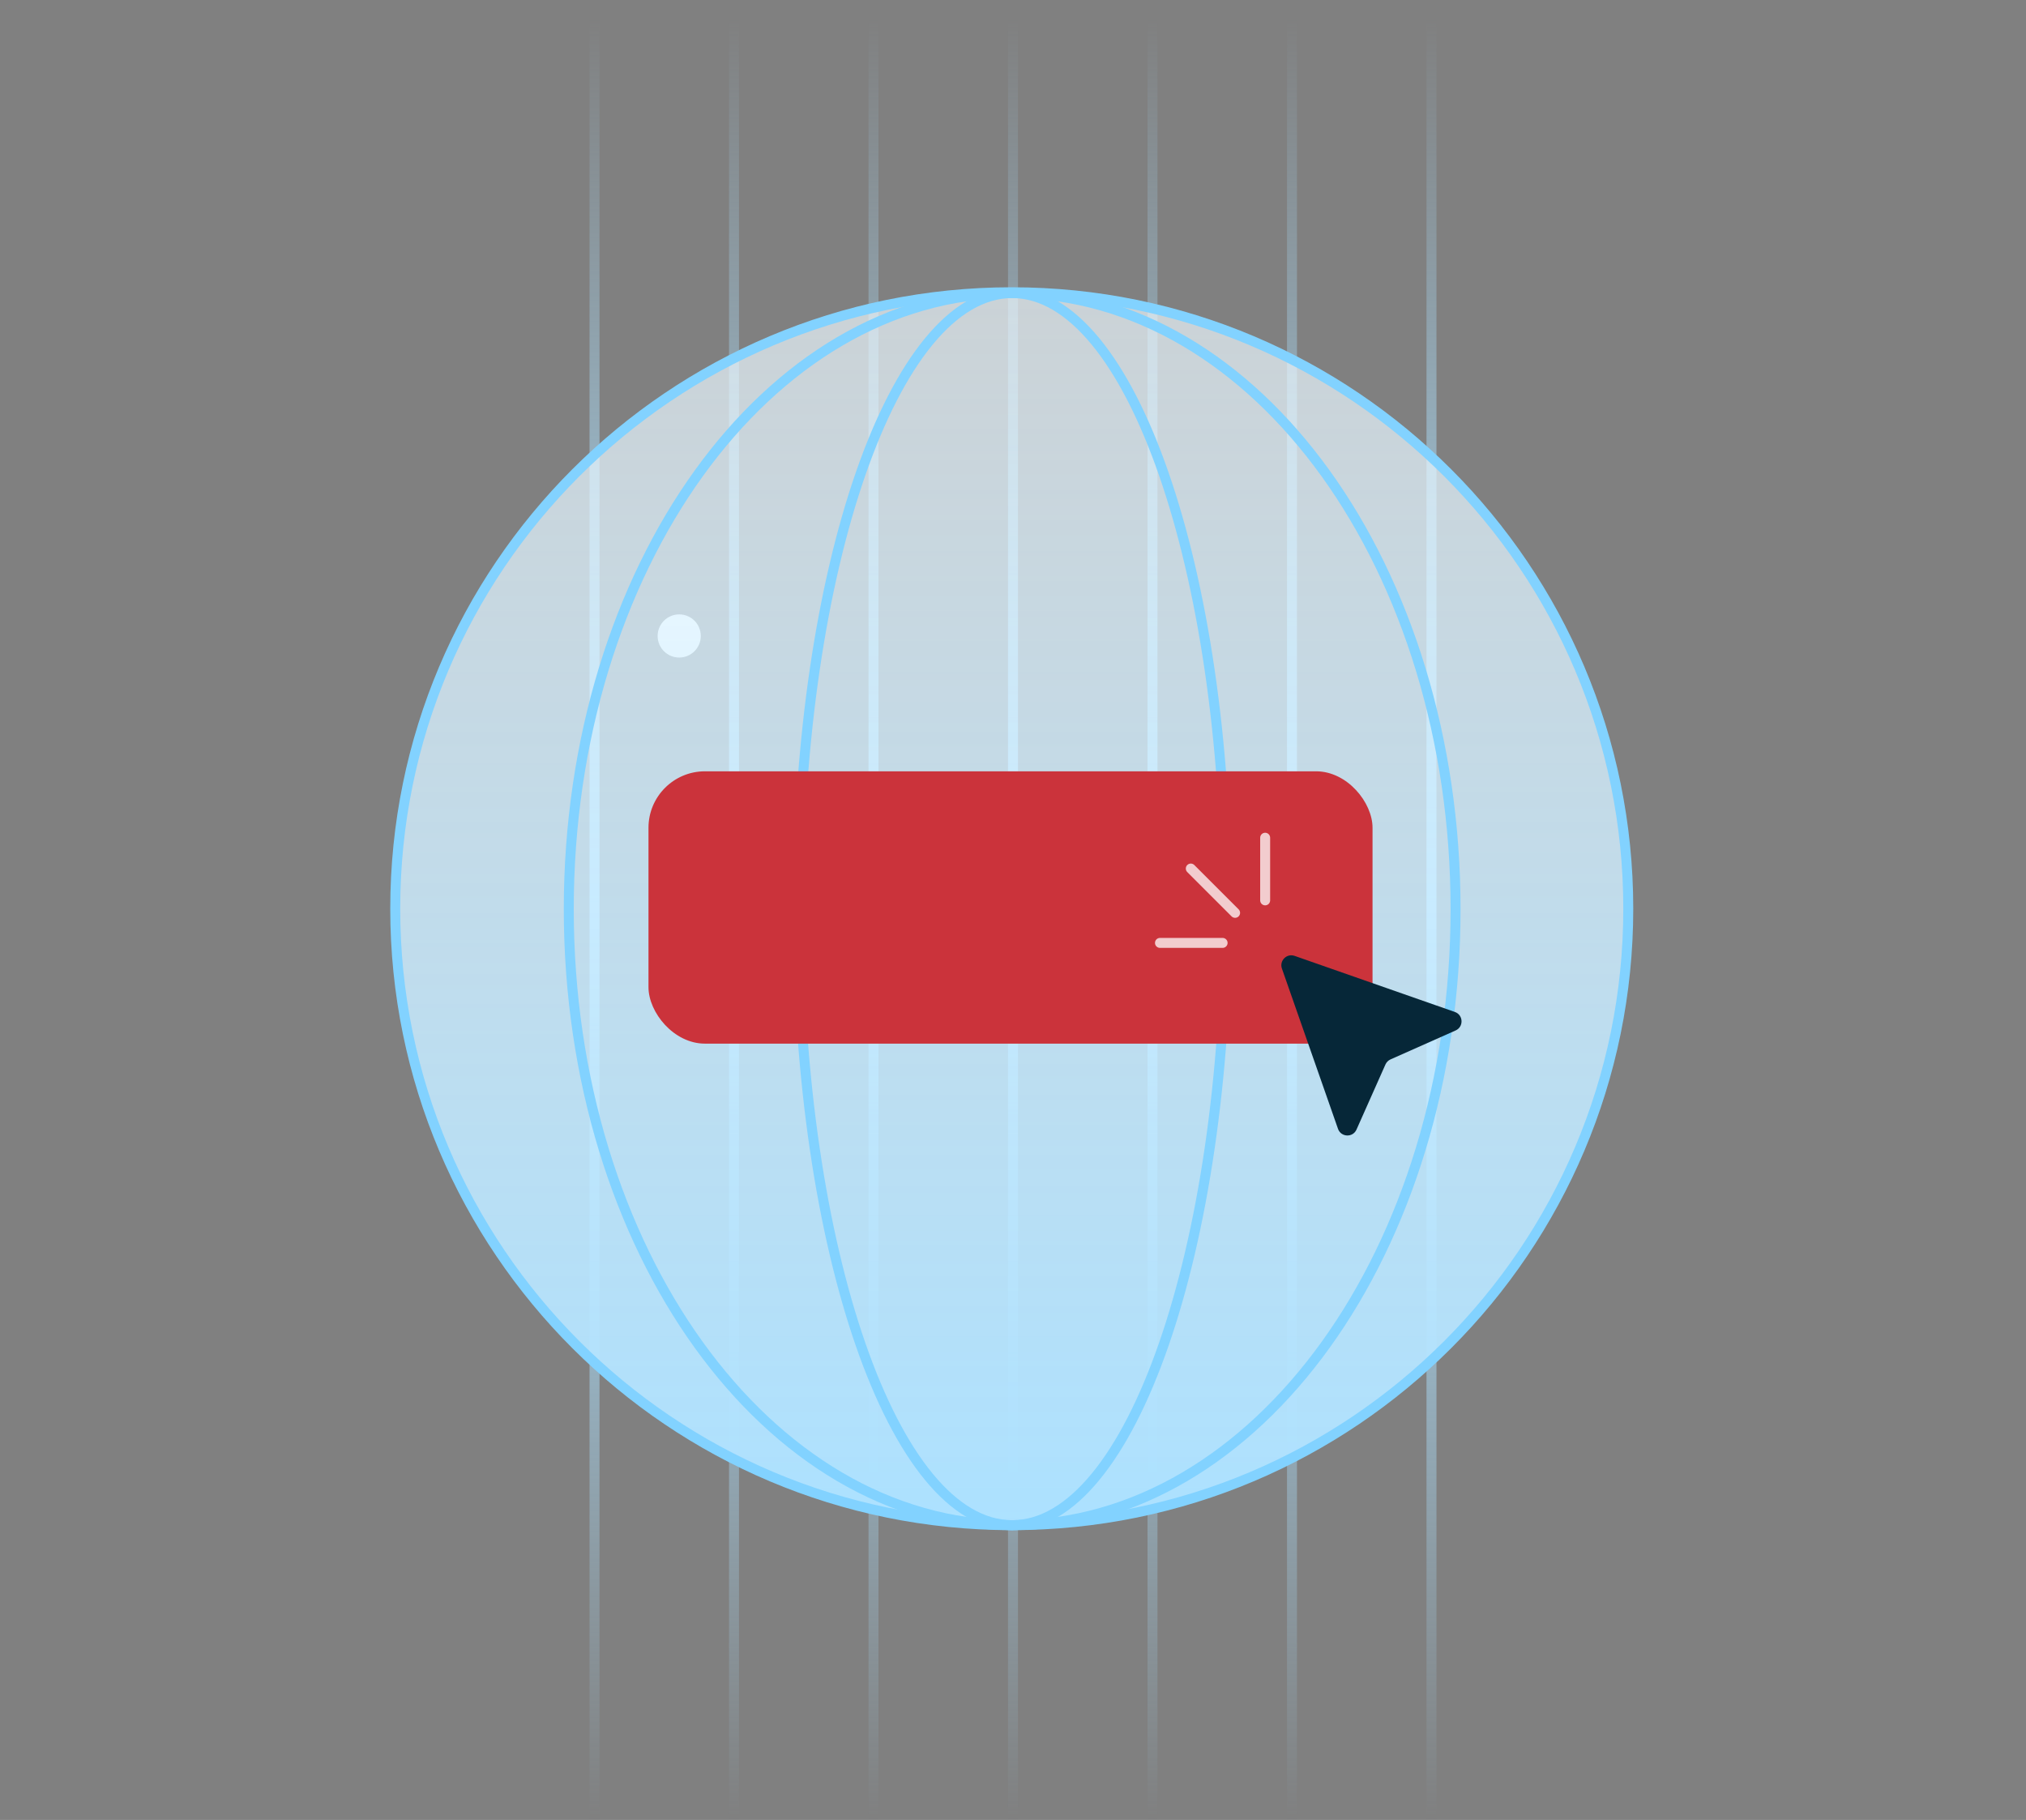
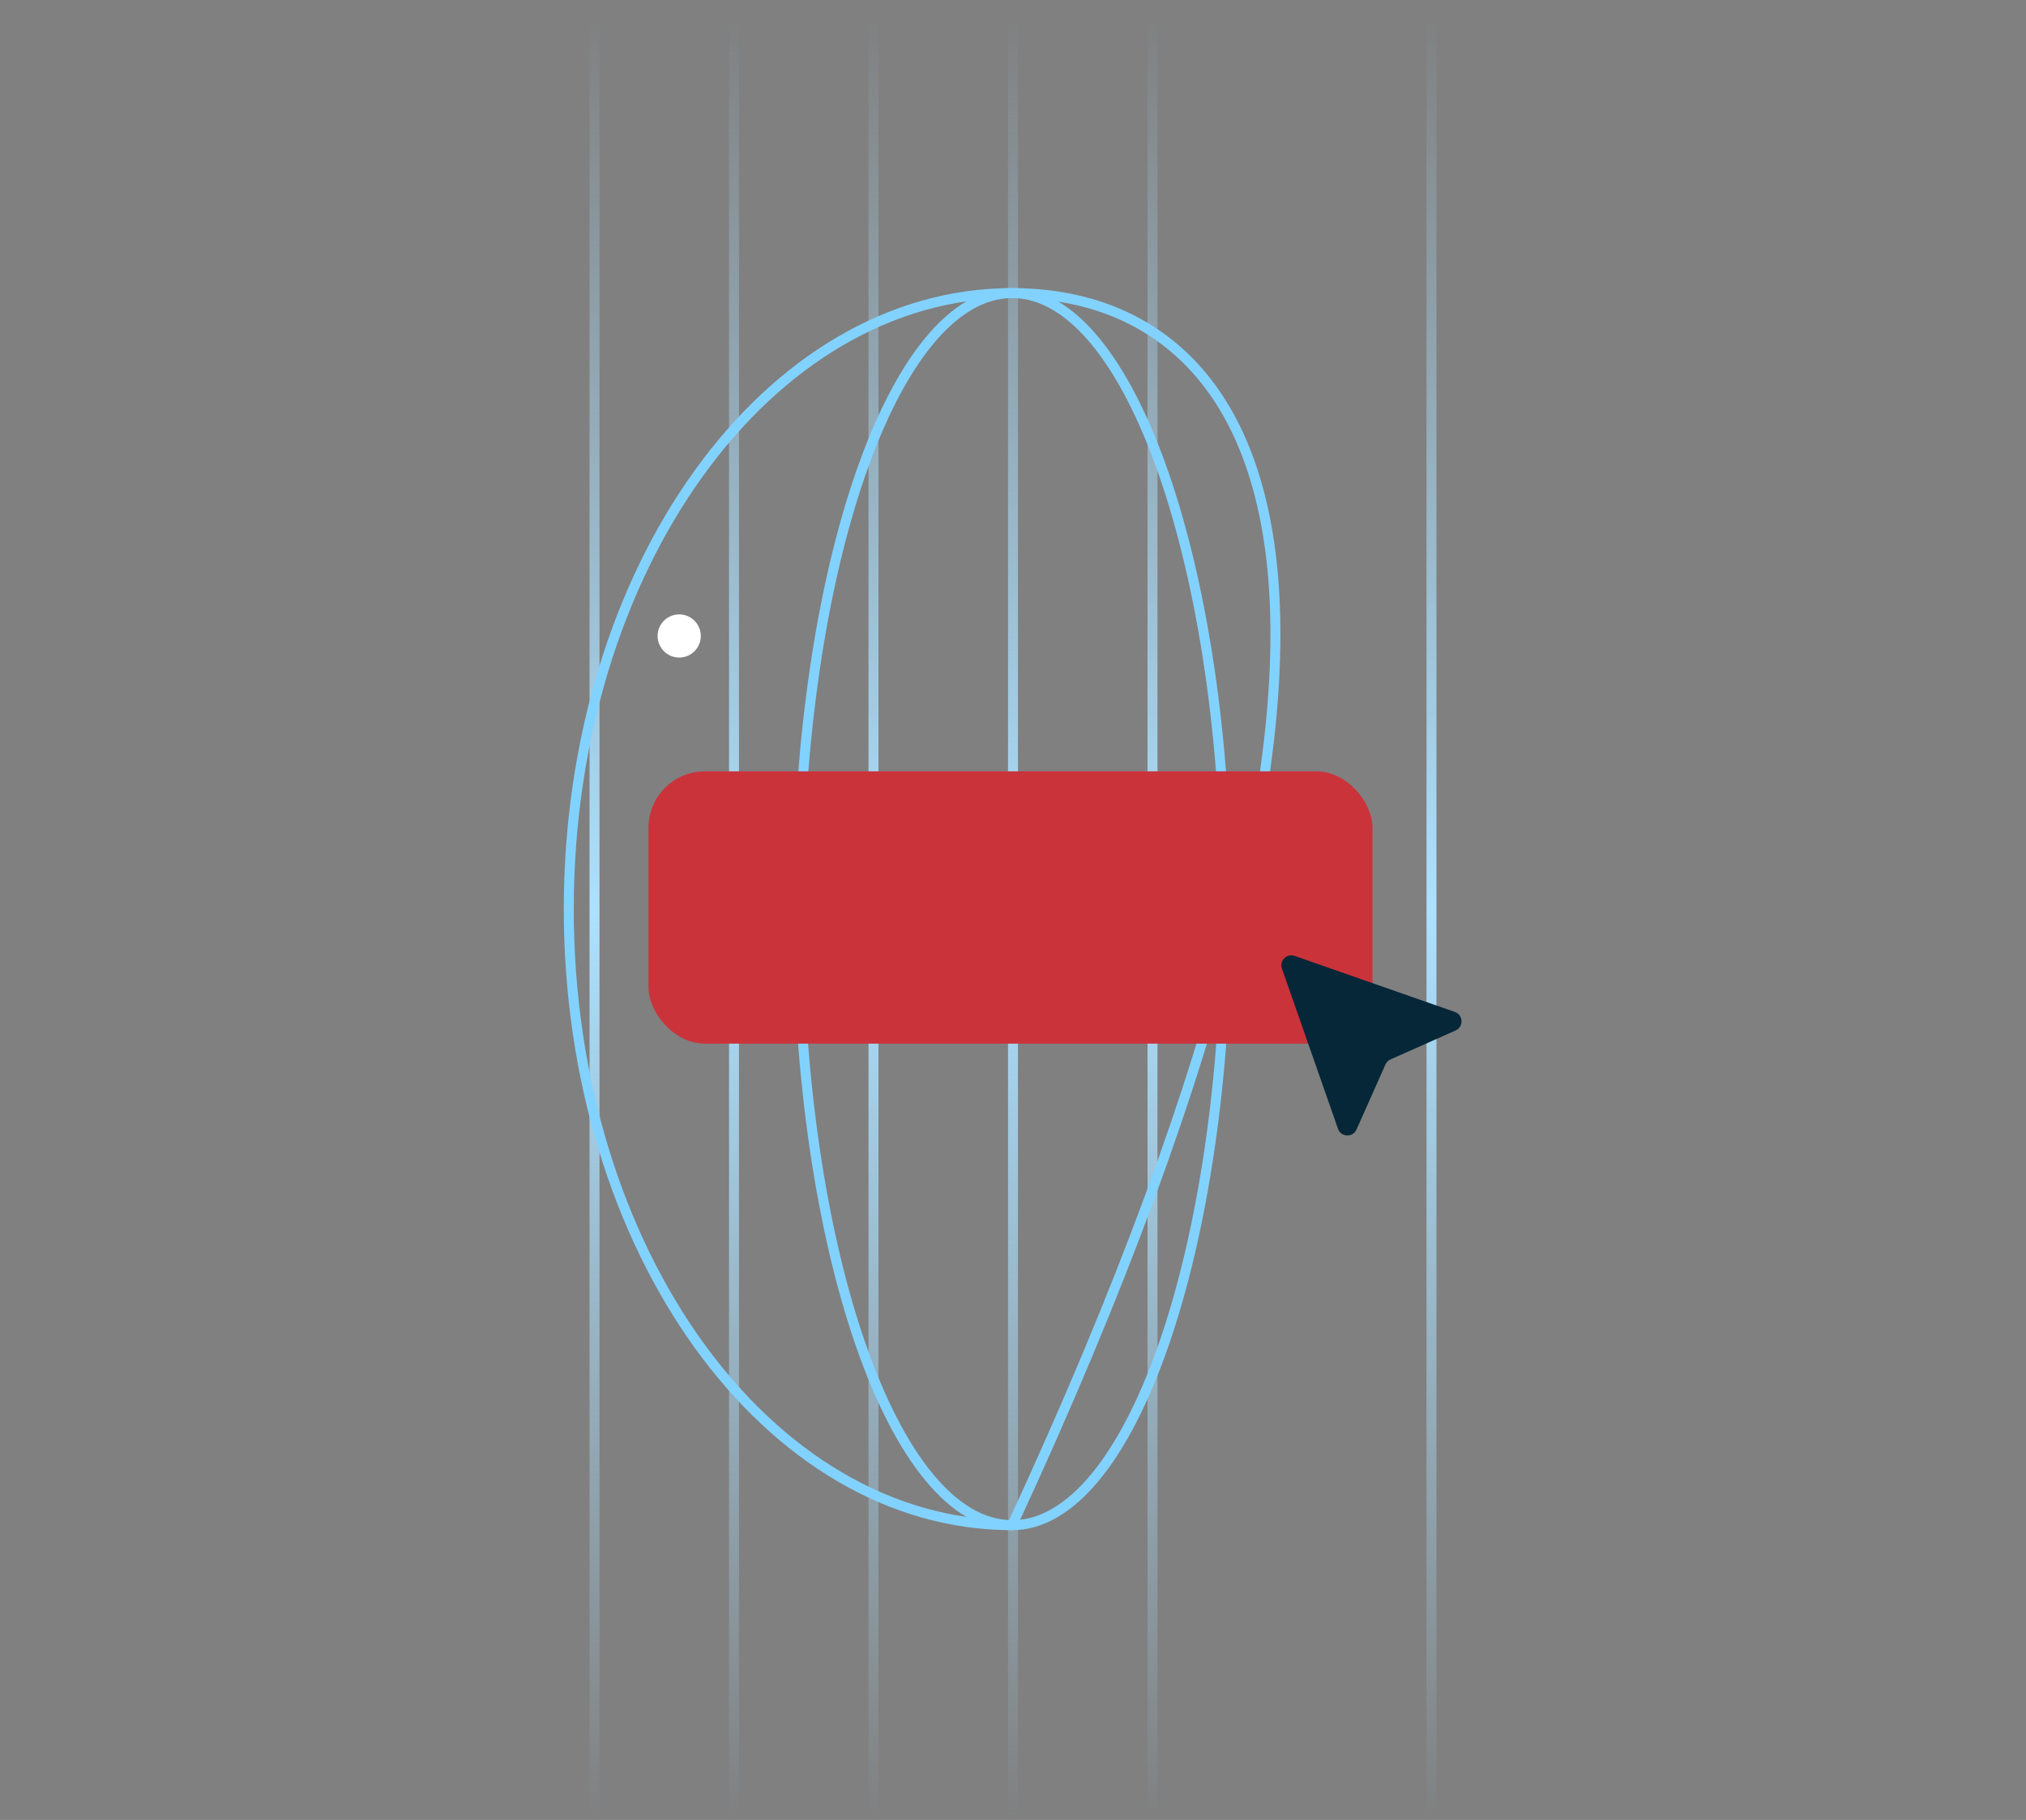
<svg xmlns="http://www.w3.org/2000/svg" width="610" height="548" viewBox="0 0 610 548" fill="none">
  <rect x="0" y="0" width="610" height="548" fill="#808080" stroke="none" />
  <path d="M179 0V548" stroke="url(#paint0_linear_384_2032)" stroke-width="3" />
  <path d="M221 0V548" stroke="url(#paint1_linear_384_2032)" stroke-width="3" />
  <path d="M263 0V548" stroke="url(#paint2_linear_384_2032)" stroke-width="3" />
  <path d="M305 0V548" stroke="url(#paint3_linear_384_2032)" stroke-width="3" />
  <path d="M347 0V548" stroke="url(#paint4_linear_384_2032)" stroke-width="3" />
-   <path d="M389 0V548" stroke="url(#paint5_linear_384_2032)" stroke-width="3" />
  <path d="M431 0V548" stroke="url(#paint6_linear_384_2032)" stroke-width="3" />
  <circle cx="204.5" cy="191.5" r="6.5" fill="white" />
-   <path d="M304.625 459.25C407.143 459.25 490.25 376.143 490.25 273.625C490.25 171.107 407.143 88 304.625 88C202.107 88 119 171.107 119 273.625C119 376.143 202.107 459.25 304.625 459.25Z" fill="url(#paint7_linear_384_2032)" stroke="#82D2FF" stroke-width="3" stroke-linecap="round" stroke-linejoin="round" />
  <path d="M304.75 459.25C340.372 459.25 369.25 376.199 369.25 273.75C369.25 171.301 340.372 88.25 304.75 88.25C269.128 88.25 240.25 171.301 240.25 273.75C240.25 376.199 269.128 459.25 304.75 459.25Z" stroke="#82D2FF" stroke-width="3" stroke-linecap="round" stroke-linejoin="round" />
-   <path d="M304.75 459.25C378.48 459.25 438.25 376.199 438.25 273.75C438.25 171.301 378.48 88.25 304.75 88.25C231.02 88.25 171.25 171.301 171.25 273.75C171.25 376.199 231.02 459.25 304.75 459.25Z" stroke="#82D2FF" stroke-width="3" stroke-linecap="round" stroke-linejoin="round" />
+   <path d="M304.75 459.25C438.25 171.301 378.48 88.25 304.75 88.25C231.02 88.25 171.25 171.301 171.25 273.75C171.25 376.199 231.02 459.25 304.75 459.25Z" stroke="#82D2FF" stroke-width="3" stroke-linecap="round" stroke-linejoin="round" />
  <rect x="195.25" y="232.25" width="218" height="82" rx="17" fill="#CB333B" />
  <path d="M385.968 291.65C385.137 289.278 387.418 286.997 389.79 287.828L438.039 304.711C440.604 305.609 440.75 309.18 438.267 310.284L418.664 319.001C417.985 319.303 417.443 319.845 417.141 320.524L408.424 340.127C407.32 342.61 403.749 342.463 402.851 339.899L385.968 291.65Z" fill="#062738" />
-   <path d="M380.92 271.11V252.25" stroke="#F2CCCE" stroke-width="3" stroke-linecap="round" stroke-linejoin="round" />
-   <path d="M368.11 283.92H349.25" stroke="#F2CCCE" stroke-width="3" stroke-linecap="round" stroke-linejoin="round" />
-   <path d="M371.87 274.87L358.53 261.53" stroke="#F2CCCE" stroke-width="3" stroke-linecap="round" stroke-linejoin="round" />
  <defs>
    <linearGradient id="paint0_linear_384_2032" x1="179" y1="0" x2="179" y2="548" gradientUnits="userSpaceOnUse">
      <stop offset="0.01" stop-color="#ACE1FF" stop-opacity="0" />
      <stop offset="0.5" stop-color="#ACE1FF" />
      <stop offset="1" stop-color="#ACE1FF" stop-opacity="0" />
    </linearGradient>
    <linearGradient id="paint1_linear_384_2032" x1="221" y1="0" x2="221" y2="548" gradientUnits="userSpaceOnUse">
      <stop offset="0.01" stop-color="#ACE1FF" stop-opacity="0" />
      <stop offset="0.5" stop-color="#ACE1FF" />
      <stop offset="1" stop-color="#ACE1FF" stop-opacity="0" />
    </linearGradient>
    <linearGradient id="paint2_linear_384_2032" x1="263" y1="0" x2="263" y2="548" gradientUnits="userSpaceOnUse">
      <stop offset="0.01" stop-color="#ACE1FF" stop-opacity="0" />
      <stop offset="0.5" stop-color="#ACE1FF" />
      <stop offset="1" stop-color="#ACE1FF" stop-opacity="0" />
    </linearGradient>
    <linearGradient id="paint3_linear_384_2032" x1="305" y1="0" x2="305" y2="548" gradientUnits="userSpaceOnUse">
      <stop offset="0.01" stop-color="#ACE1FF" stop-opacity="0" />
      <stop offset="0.5" stop-color="#ACE1FF" />
      <stop offset="1" stop-color="#ACE1FF" stop-opacity="0" />
    </linearGradient>
    <linearGradient id="paint4_linear_384_2032" x1="347" y1="0" x2="347" y2="548" gradientUnits="userSpaceOnUse">
      <stop offset="0.01" stop-color="#ACE1FF" stop-opacity="0" />
      <stop offset="0.5" stop-color="#ACE1FF" />
      <stop offset="1" stop-color="#ACE1FF" stop-opacity="0" />
    </linearGradient>
    <linearGradient id="paint5_linear_384_2032" x1="389" y1="0" x2="389" y2="548" gradientUnits="userSpaceOnUse">
      <stop offset="0.01" stop-color="#ACE1FF" stop-opacity="0" />
      <stop offset="0.5" stop-color="#ACE1FF" />
      <stop offset="1" stop-color="#ACE1FF" stop-opacity="0" />
    </linearGradient>
    <linearGradient id="paint6_linear_384_2032" x1="431" y1="0" x2="431" y2="548" gradientUnits="userSpaceOnUse">
      <stop offset="0.01" stop-color="#ACE1FF" stop-opacity="0" />
      <stop offset="0.5" stop-color="#ACE1FF" />
      <stop offset="1" stop-color="#ACE1FF" stop-opacity="0" />
    </linearGradient>
    <linearGradient id="paint7_linear_384_2032" x1="304.625" y1="88" x2="304.625" y2="459.25" gradientUnits="userSpaceOnUse">
      <stop stop-color="#EEF9FF" stop-opacity="0.68" />
      <stop offset="1" stop-color="#ACE1FF" />
    </linearGradient>
  </defs>
</svg>